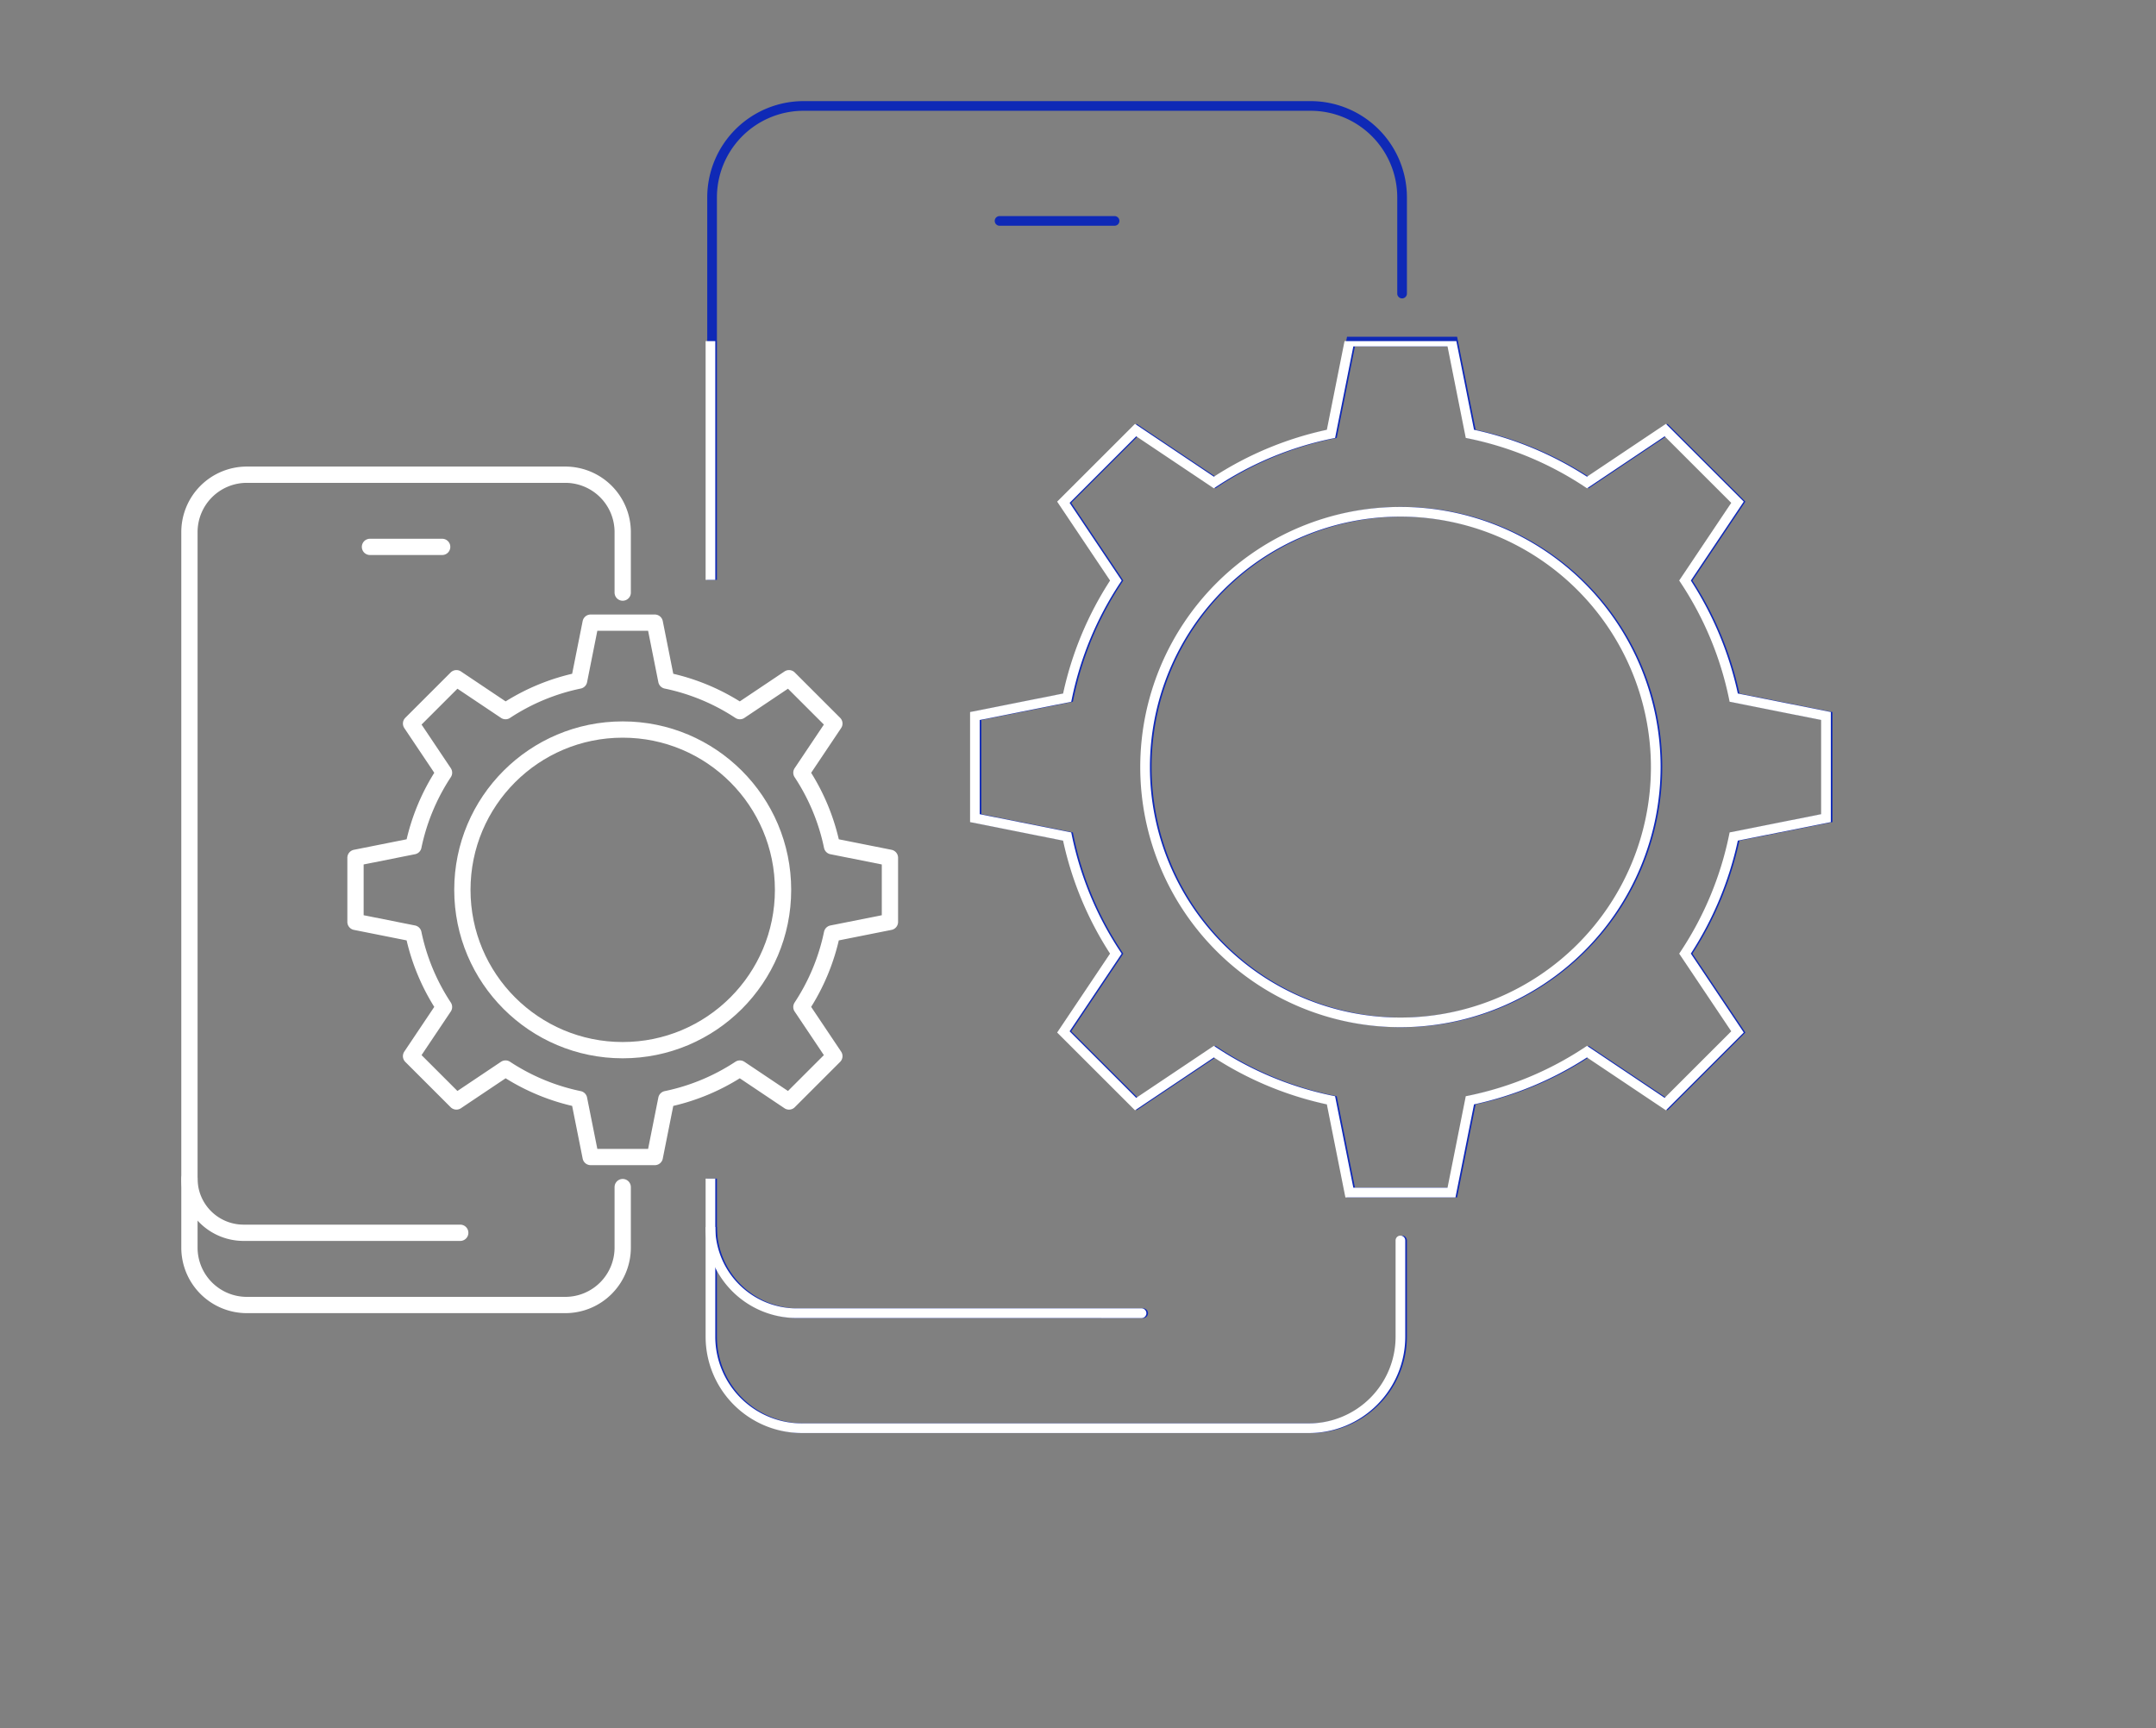
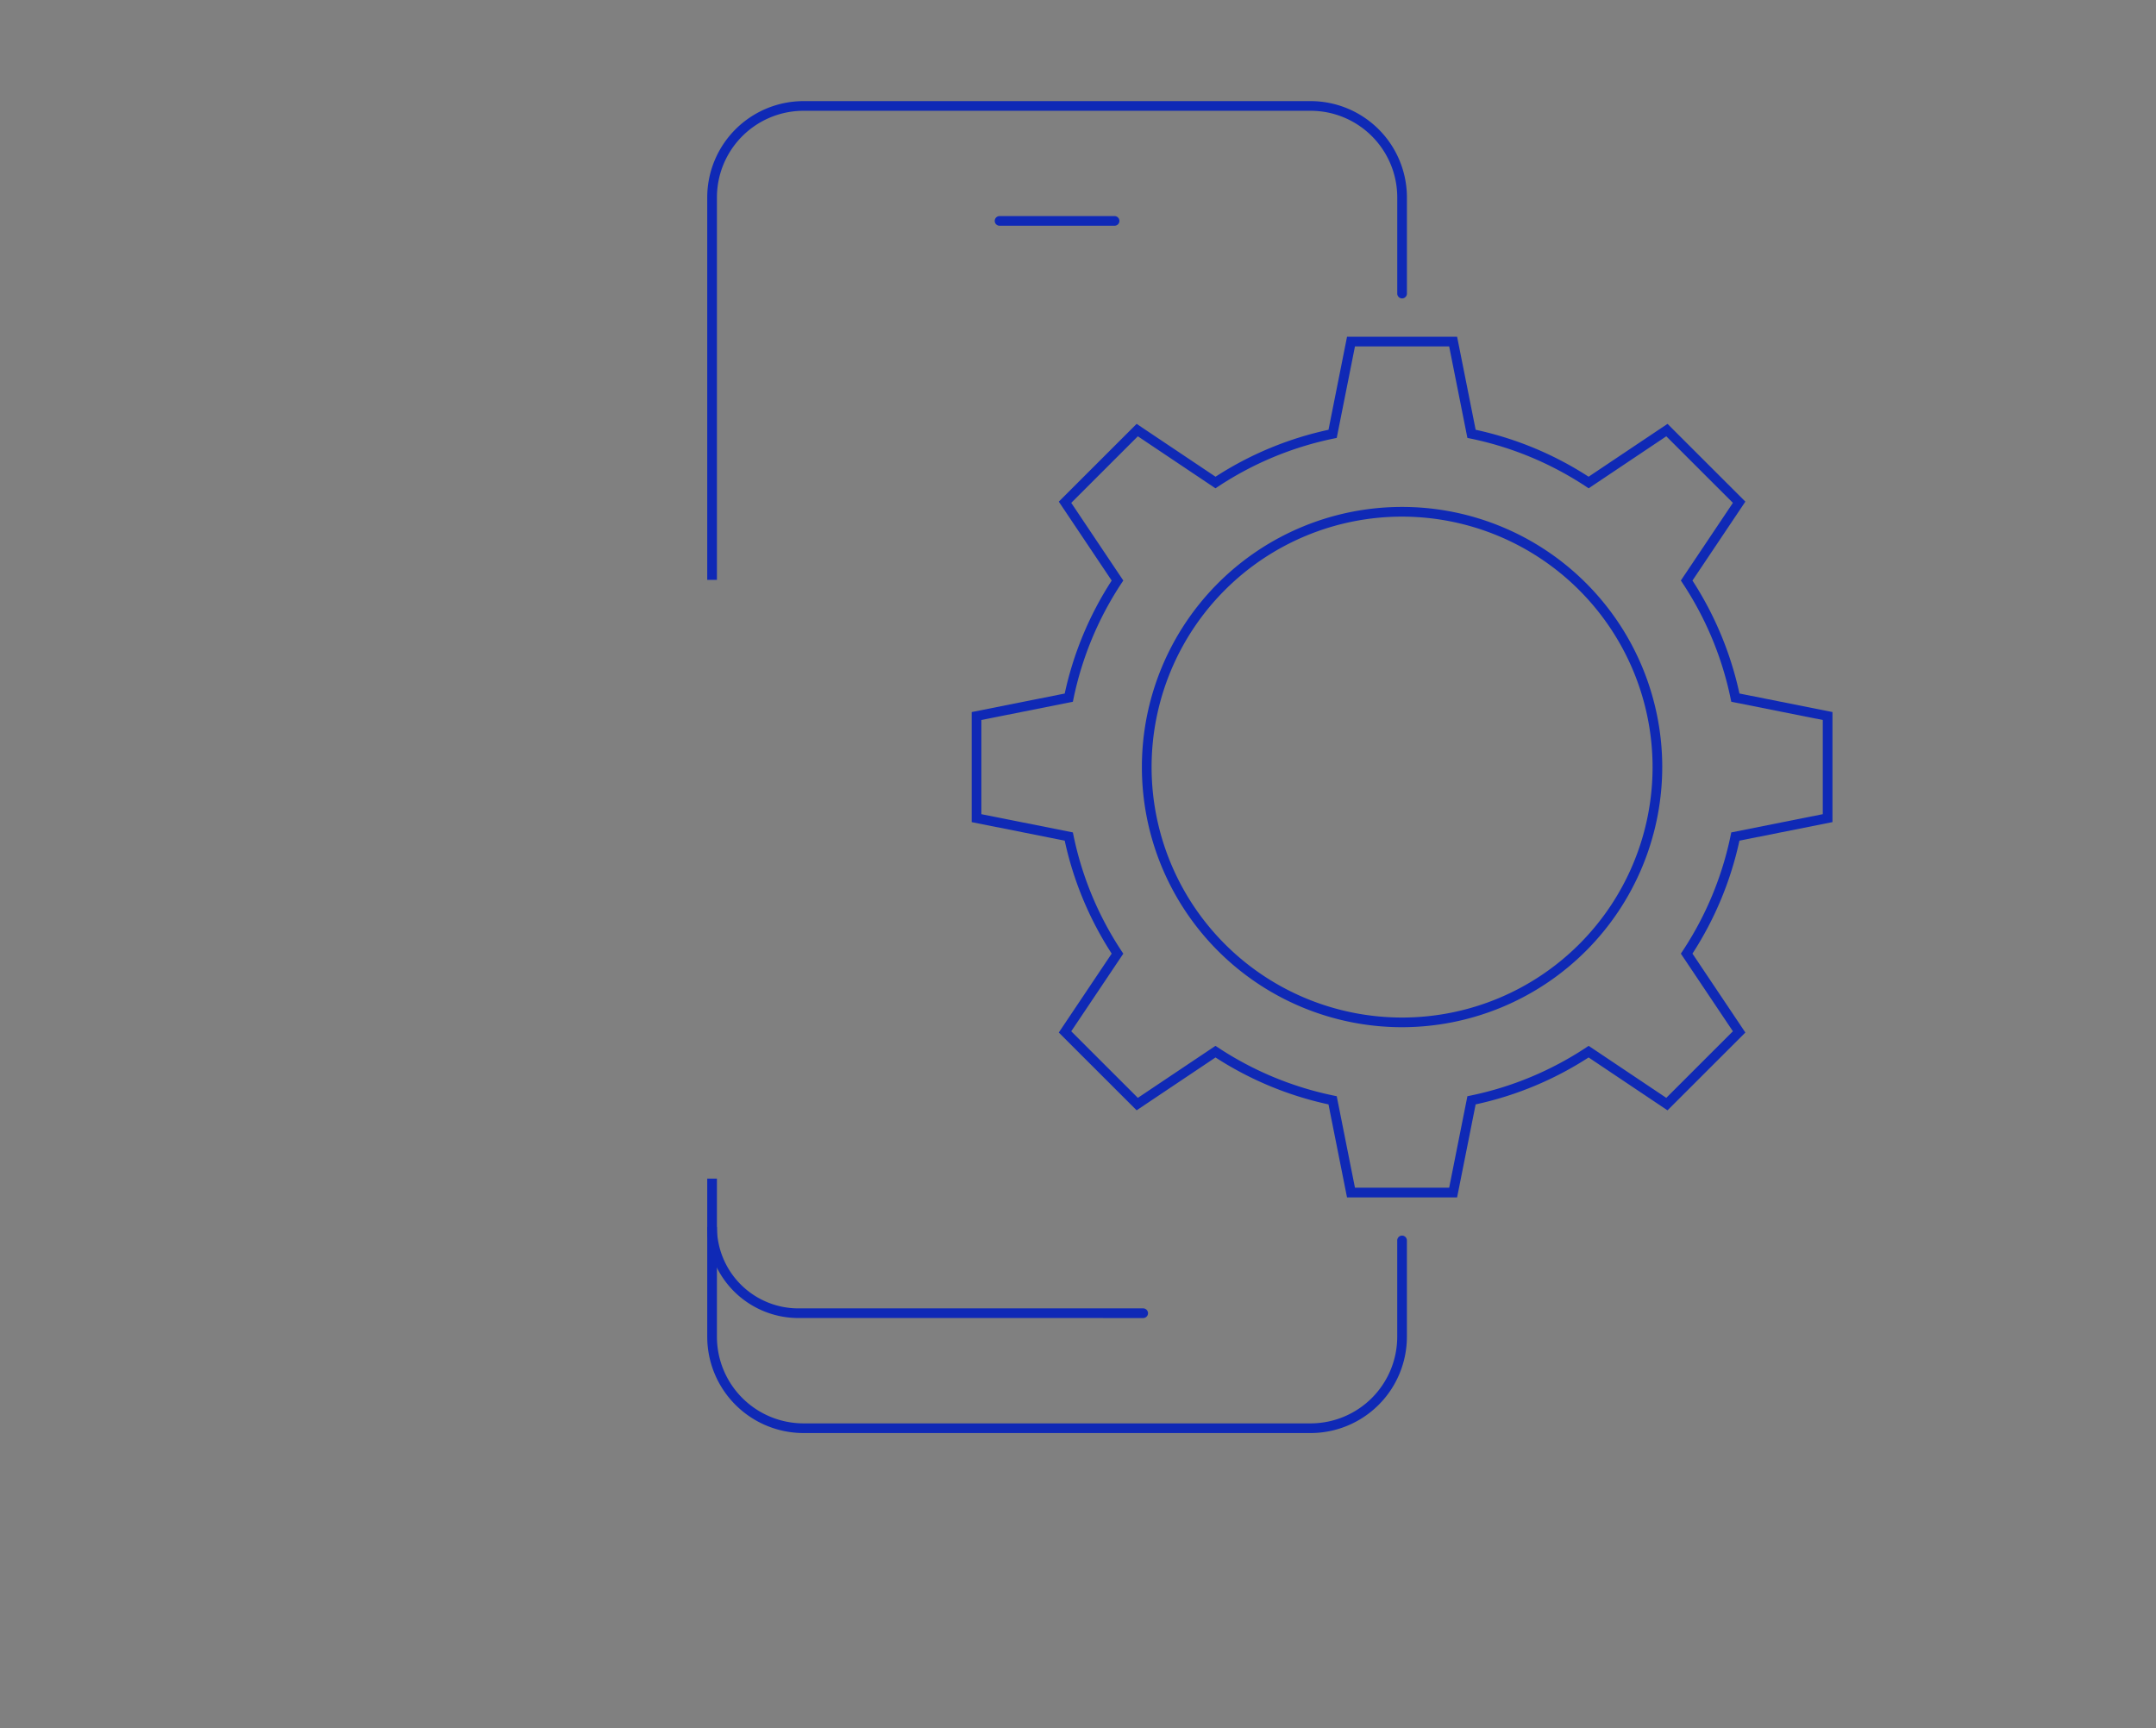
<svg xmlns="http://www.w3.org/2000/svg" width="474" height="380" viewBox="0 0 474 380">
  <rect x="0" y="0" width="474" height="380" fill="#808080" stroke="none" />
  <defs>
    <clipPath id="clip-path">
      <rect id="maschera" width="474" height="380" transform="translate(966 115)" fill="#fff" />
    </clipPath>
    <clipPath id="clip-path-2">
      <rect id="Rettangolo_3677" data-name="Rettangolo 3677" width="247.38" height="292.868" fill="none" />
    </clipPath>
    <clipPath id="clip-path-3">
      <rect id="maschera-2" data-name="maschera" width="474" height="305" transform="translate(966 190)" fill="#fff" />
    </clipPath>
    <clipPath id="clip-path-4">
-       <rect id="Rettangolo_3676" data-name="Rettangolo 3676" width="362.586" height="292.868" fill="none" />
-     </clipPath>
+       </clipPath>
  </defs>
  <g id="MOBILE_DEVICE_MANAGEMENT" data-name="MOBILE DEVICE MANAGEMENT" transform="translate(-966 -115)" clip-path="url(#clip-path)">
    <g id="BLU" transform="translate(1121.488 137.234)">
      <g id="Raggruppa_1040" data-name="Raggruppa 1040" clip-path="url(#clip-path-2)">
        <path id="Tracciato_6014" data-name="Tracciato 6014" d="M20.024,277.073A20.045,20.045,0,0,1,0,257.054l2.125,0a17.919,17.919,0,0,0,17.9,17.9h75.85a1.063,1.063,0,0,1,0,2.125Z" transform="translate(0 -9.496)" fill="#0f29b6" />
        <path id="Tracciato_6015" data-name="Tracciato 6015" d="M91.975,28.374H66.693a1.062,1.062,0,1,1,0-2.125H91.975a1.062,1.062,0,1,1,0,2.125" transform="translate(-2.424 -0.97)" fill="#0f29b6" />
        <path id="Tracciato_6016" data-name="Tracciato 6016" d="M156.424,207.054a57.2,57.2,0,1,1,57.2-57.2,57.261,57.261,0,0,1-57.2,57.2m0-112.268A55.071,55.071,0,1,0,211.5,149.858a55.134,55.134,0,0,0-55.072-55.072" transform="translate(-3.666 -3.423)" fill="#0f29b6" />
        <path id="Tracciato_6017" data-name="Tracciato 6017" d="M167.087,243.04l-24.2,0-4.075-20.45a74.748,74.748,0,0,1-24.837-10.319L96.631,223.89l-17.114-17.1,11.631-17.353A74.734,74.734,0,0,1,80.821,164.6l-20.452-4.076v-24.2l20.452-4.075a74.747,74.747,0,0,1,10.327-24.837L79.518,90.055l17.113-17.1,17.346,11.62a74.687,74.687,0,0,1,24.837-10.319L142.89,53.8h24.2l4.076,20.452A74.637,74.637,0,0,1,196,84.572l17.349-11.62,17.113,17.1-11.63,17.354a74.731,74.731,0,0,1,10.329,24.837l20.45,4.075v24.2L229.16,164.6a74.717,74.717,0,0,1-10.329,24.836l11.63,17.352-17.114,17.109L196,212.271a74.735,74.735,0,0,1-24.836,10.319Zm-22.455-2.129,20.711,0,4.009-20.116.689-.143a72.6,72.6,0,0,0,25.38-10.546l.59-.389,17.067,11.435,14.643-14.639L216.28,189.445l.39-.59a72.648,72.648,0,0,0,10.554-25.38l.143-.689,20.116-4.009V138.066l-20.116-4.008-.143-.689a72.648,72.648,0,0,0-10.554-25.38l-.39-.59,11.442-17.075L213.079,75.688,196.012,87.122l-.59-.389a72.59,72.59,0,0,0-25.38-10.546l-.69-.142-4.009-20.12H144.633l-4.009,20.12-.69.142a72.615,72.615,0,0,0-25.38,10.546l-.59.389L96.9,75.688,82.256,90.323,93.7,107.4l-.39.59a72.664,72.664,0,0,0-10.553,25.38l-.143.689-20.119,4.008v20.711l20.119,4.009.143.689a72.657,72.657,0,0,0,10.553,25.38l.39.59L82.256,206.517,96.9,221.152l17.066-11.435.59.389a72.63,72.63,0,0,0,25.38,10.545l.689.143Z" transform="translate(-2.23 -1.987)" fill="#0f29b6" />
        <path id="Tracciato_6018" data-name="Tracciato 6018" d="M152.757,258.544a1.064,1.064,0,0,0-1.063,1.063v21.187a19.057,19.057,0,0,1-19.035,19.036H21.164A19.057,19.057,0,0,1,2.129,280.795v-34.78H0v34.78a21.184,21.184,0,0,0,21.16,21.161H132.659a21.185,21.185,0,0,0,21.161-21.161V259.608a1.064,1.064,0,0,0-1.063-1.063" transform="translate(0 -9.088)" fill="#0f29b6" />
        <path id="Tracciato_6019" data-name="Tracciato 6019" d="M132.661,0H21.164A21.184,21.184,0,0,0,0,21.16v84.1H2.128V21.16A19.057,19.057,0,0,1,21.164,2.125h111.5A19.057,19.057,0,0,1,151.7,21.16V42.348a1.063,1.063,0,0,0,2.125,0V21.16A21.184,21.184,0,0,0,132.661,0" transform="translate(0)" fill="#0f29b6" />
      </g>
    </g>
    <g id="Gruppo_di_maschere_13" data-name="Gruppo di maschere 13" clip-path="url(#clip-path-3)">
      <g id="white" transform="translate(1005.922 137.234)">
        <g id="Raggruppa_1038" data-name="Raggruppa 1038" clip-path="url(#clip-path-4)">
          <path id="Tracciato_6005" data-name="Tracciato 6005" d="M139.65,277.073a20.045,20.045,0,0,1-20.024-20.019l2.125,0a17.919,17.919,0,0,0,17.9,17.9H215.5a1.063,1.063,0,0,1,0,2.125Z" transform="translate(-4.419 -9.496)" fill="#fff" />
          <path id="Tracciato_6006" data-name="Tracciato 6006" d="M211.6,28.374H186.319a1.062,1.062,0,1,1,0-2.125H211.6a1.062,1.062,0,1,1,0,2.125" transform="translate(-6.843 -0.97)" fill="#fff" />
          <path id="Tracciato_6007" data-name="Tracciato 6007" d="M276.049,207.054a57.2,57.2,0,1,1,57.2-57.2,57.261,57.261,0,0,1-57.2,57.2m0-112.268a55.071,55.071,0,1,0,55.072,55.072,55.134,55.134,0,0,0-55.072-55.072" transform="translate(-8.085 -3.423)" fill="#fff" />
          <path id="Tracciato_6008" data-name="Tracciato 6008" d="M286.713,243.04l-24.2,0-4.075-20.45A74.748,74.748,0,0,1,233.6,212.268L216.257,223.89l-17.114-17.1,11.631-17.353A74.734,74.734,0,0,1,200.447,164.6L180,160.519v-24.2l20.452-4.075a74.747,74.747,0,0,1,10.327-24.837L199.144,90.055l17.113-17.1L233.6,84.572a74.687,74.687,0,0,1,24.837-10.319L262.516,53.8h24.2l4.076,20.452a74.638,74.638,0,0,1,24.836,10.319l17.349-11.62,17.113,17.1-11.63,17.354a74.731,74.731,0,0,1,10.329,24.837l20.45,4.075v24.2l-20.45,4.076a74.717,74.717,0,0,1-10.329,24.836l11.63,17.352-17.114,17.109-17.349-11.622a74.734,74.734,0,0,1-24.836,10.319Zm-22.455-2.129,20.711,0,4.009-20.116.689-.143a72.6,72.6,0,0,0,25.38-10.546l.59-.389L332.7,221.156l14.643-14.639-11.442-17.072.39-.59a72.647,72.647,0,0,0,10.554-25.38l.143-.689,20.116-4.009V138.066l-20.116-4.008-.143-.689a72.647,72.647,0,0,0-10.554-25.38l-.39-.59,11.442-17.075L332.705,75.688,315.638,87.122l-.59-.389a72.589,72.589,0,0,0-25.379-10.546l-.69-.142-4.009-20.12H264.259l-4.009,20.12-.69.142a72.615,72.615,0,0,0-25.379,10.546l-.59.389L216.525,75.688,201.882,90.323,213.326,107.4l-.39.59a72.664,72.664,0,0,0-10.553,25.38l-.143.689-20.119,4.008v20.711l20.119,4.009.143.689a72.656,72.656,0,0,0,10.553,25.38l.39.59-11.443,17.073,14.641,14.635,17.066-11.435.59.389a72.63,72.63,0,0,0,25.38,10.545l.689.143Z" transform="translate(-6.649 -1.987)" fill="#fff" />
          <path id="Tracciato_6009" data-name="Tracciato 6009" d="M272.382,258.544a1.064,1.064,0,0,0-1.063,1.063v21.187a19.057,19.057,0,0,1-19.035,19.036H140.789a19.057,19.057,0,0,1-19.035-19.036v-34.78h-2.125v34.78a21.184,21.184,0,0,0,21.16,21.161H252.284a21.185,21.185,0,0,0,21.161-21.161V259.608a1.064,1.064,0,0,0-1.063-1.063" transform="translate(-4.419 -9.088)" fill="#fff" />
          <path id="Tracciato_6010" data-name="Tracciato 6010" d="M252.287,0H140.79a21.184,21.184,0,0,0-21.161,21.16v84.1h2.125V21.16A19.057,19.057,0,0,1,140.79,2.125h111.5A19.057,19.057,0,0,1,271.322,21.16V42.348a1.063,1.063,0,0,0,2.125,0V21.16A21.184,21.184,0,0,0,252.287,0" transform="translate(-4.419)" fill="#fff" />
-           <path id="Tracciato_6011" data-name="Tracciato 6011" d="M61.326,257.922H13.7a11.905,11.905,0,0,1-11.906-11.9v0" transform="translate(-0.066 -9.088)" fill="none" stroke="#fff" stroke-linecap="round" stroke-linejoin="round" stroke-width="3.58" />
          <line id="Linea_166" data-name="Linea 166" x2="15.876" transform="translate(41.415 98.015)" fill="none" stroke="#fff" stroke-linecap="round" stroke-linejoin="round" stroke-width="3.58" />
          <path id="Tracciato_6012" data-name="Tracciato 6012" d="M97.048,111.217v-13.3a12.62,12.62,0,0,0-12.621-12.62H14.412a12.62,12.62,0,0,0-12.62,12.62V255.245a12.62,12.62,0,0,0,12.62,12.621H84.426a12.62,12.62,0,0,0,12.621-12.621V241.939" transform="translate(-0.066 -3.151)" fill="none" stroke="#fff" stroke-linecap="round" stroke-linejoin="round" stroke-width="3.58" />
          <ellipse id="Ellisse_61" data-name="Ellisse 61" cx="35.25" cy="35.25" rx="35.25" ry="35.25" transform="translate(61.732 138.179)" fill="none" stroke="#fff" stroke-linecap="round" stroke-linejoin="round" stroke-width="3.58" />
          <path id="Tracciato_6013" data-name="Tracciato 6013" d="M105.5,236.576l2.538-12.736a46.473,46.473,0,0,0,16.171-6.718l10.8,7.239,9.971-9.968-7.243-10.808a46.485,46.485,0,0,0,6.725-16.17l12.736-2.538v-14.1l-12.736-2.538a46.5,46.5,0,0,0-6.725-16.17l7.243-10.809-9.971-9.965-10.8,7.237a46.45,46.45,0,0,0-16.17-6.718L105.5,119.076H91.4L88.86,131.813a46.451,46.451,0,0,0-16.17,6.718l-10.8-7.237-9.97,9.965,7.243,10.808a46.515,46.515,0,0,0-6.723,16.17L39.7,170.776v14.1l12.737,2.538a46.475,46.475,0,0,0,6.723,16.171l-7.243,10.808,9.97,9.965,10.8-7.238a46.487,46.487,0,0,0,16.17,6.718L91.4,236.573Z" transform="translate(-1.467 -4.399)" fill="none" stroke="#fff" stroke-linecap="round" stroke-linejoin="round" stroke-width="3.58" />
        </g>
      </g>
    </g>
  </g>
</svg>